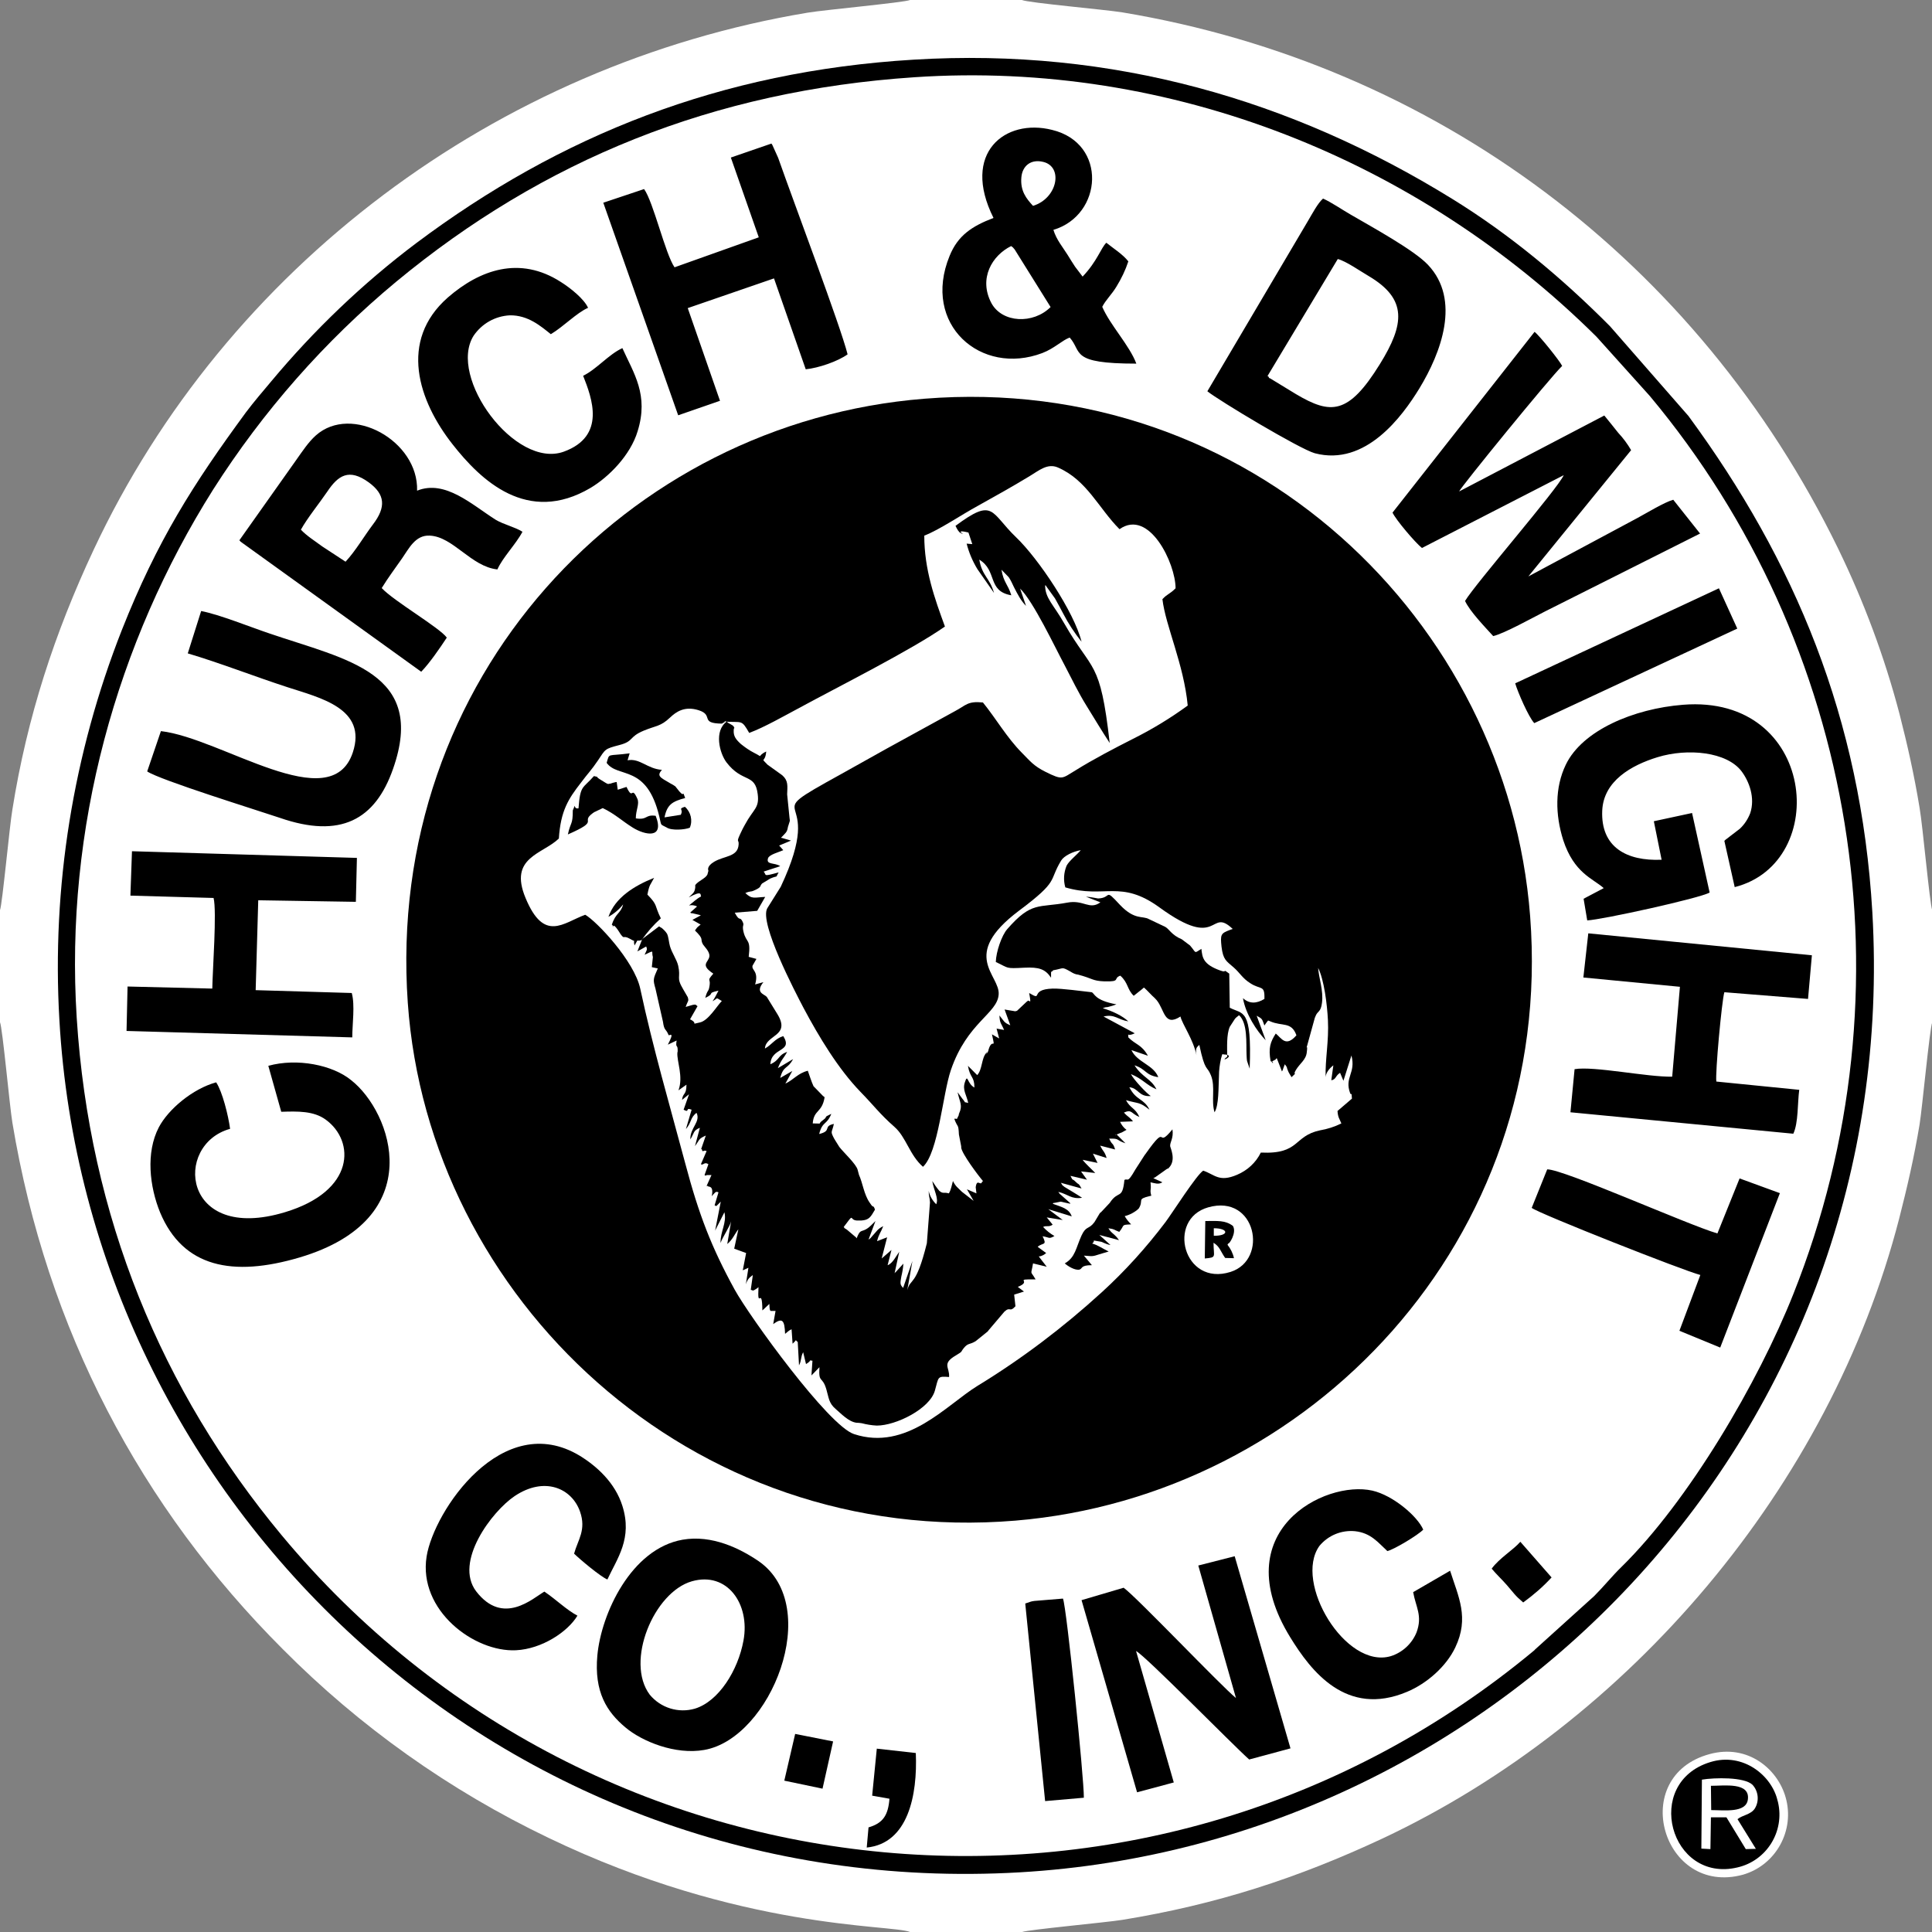
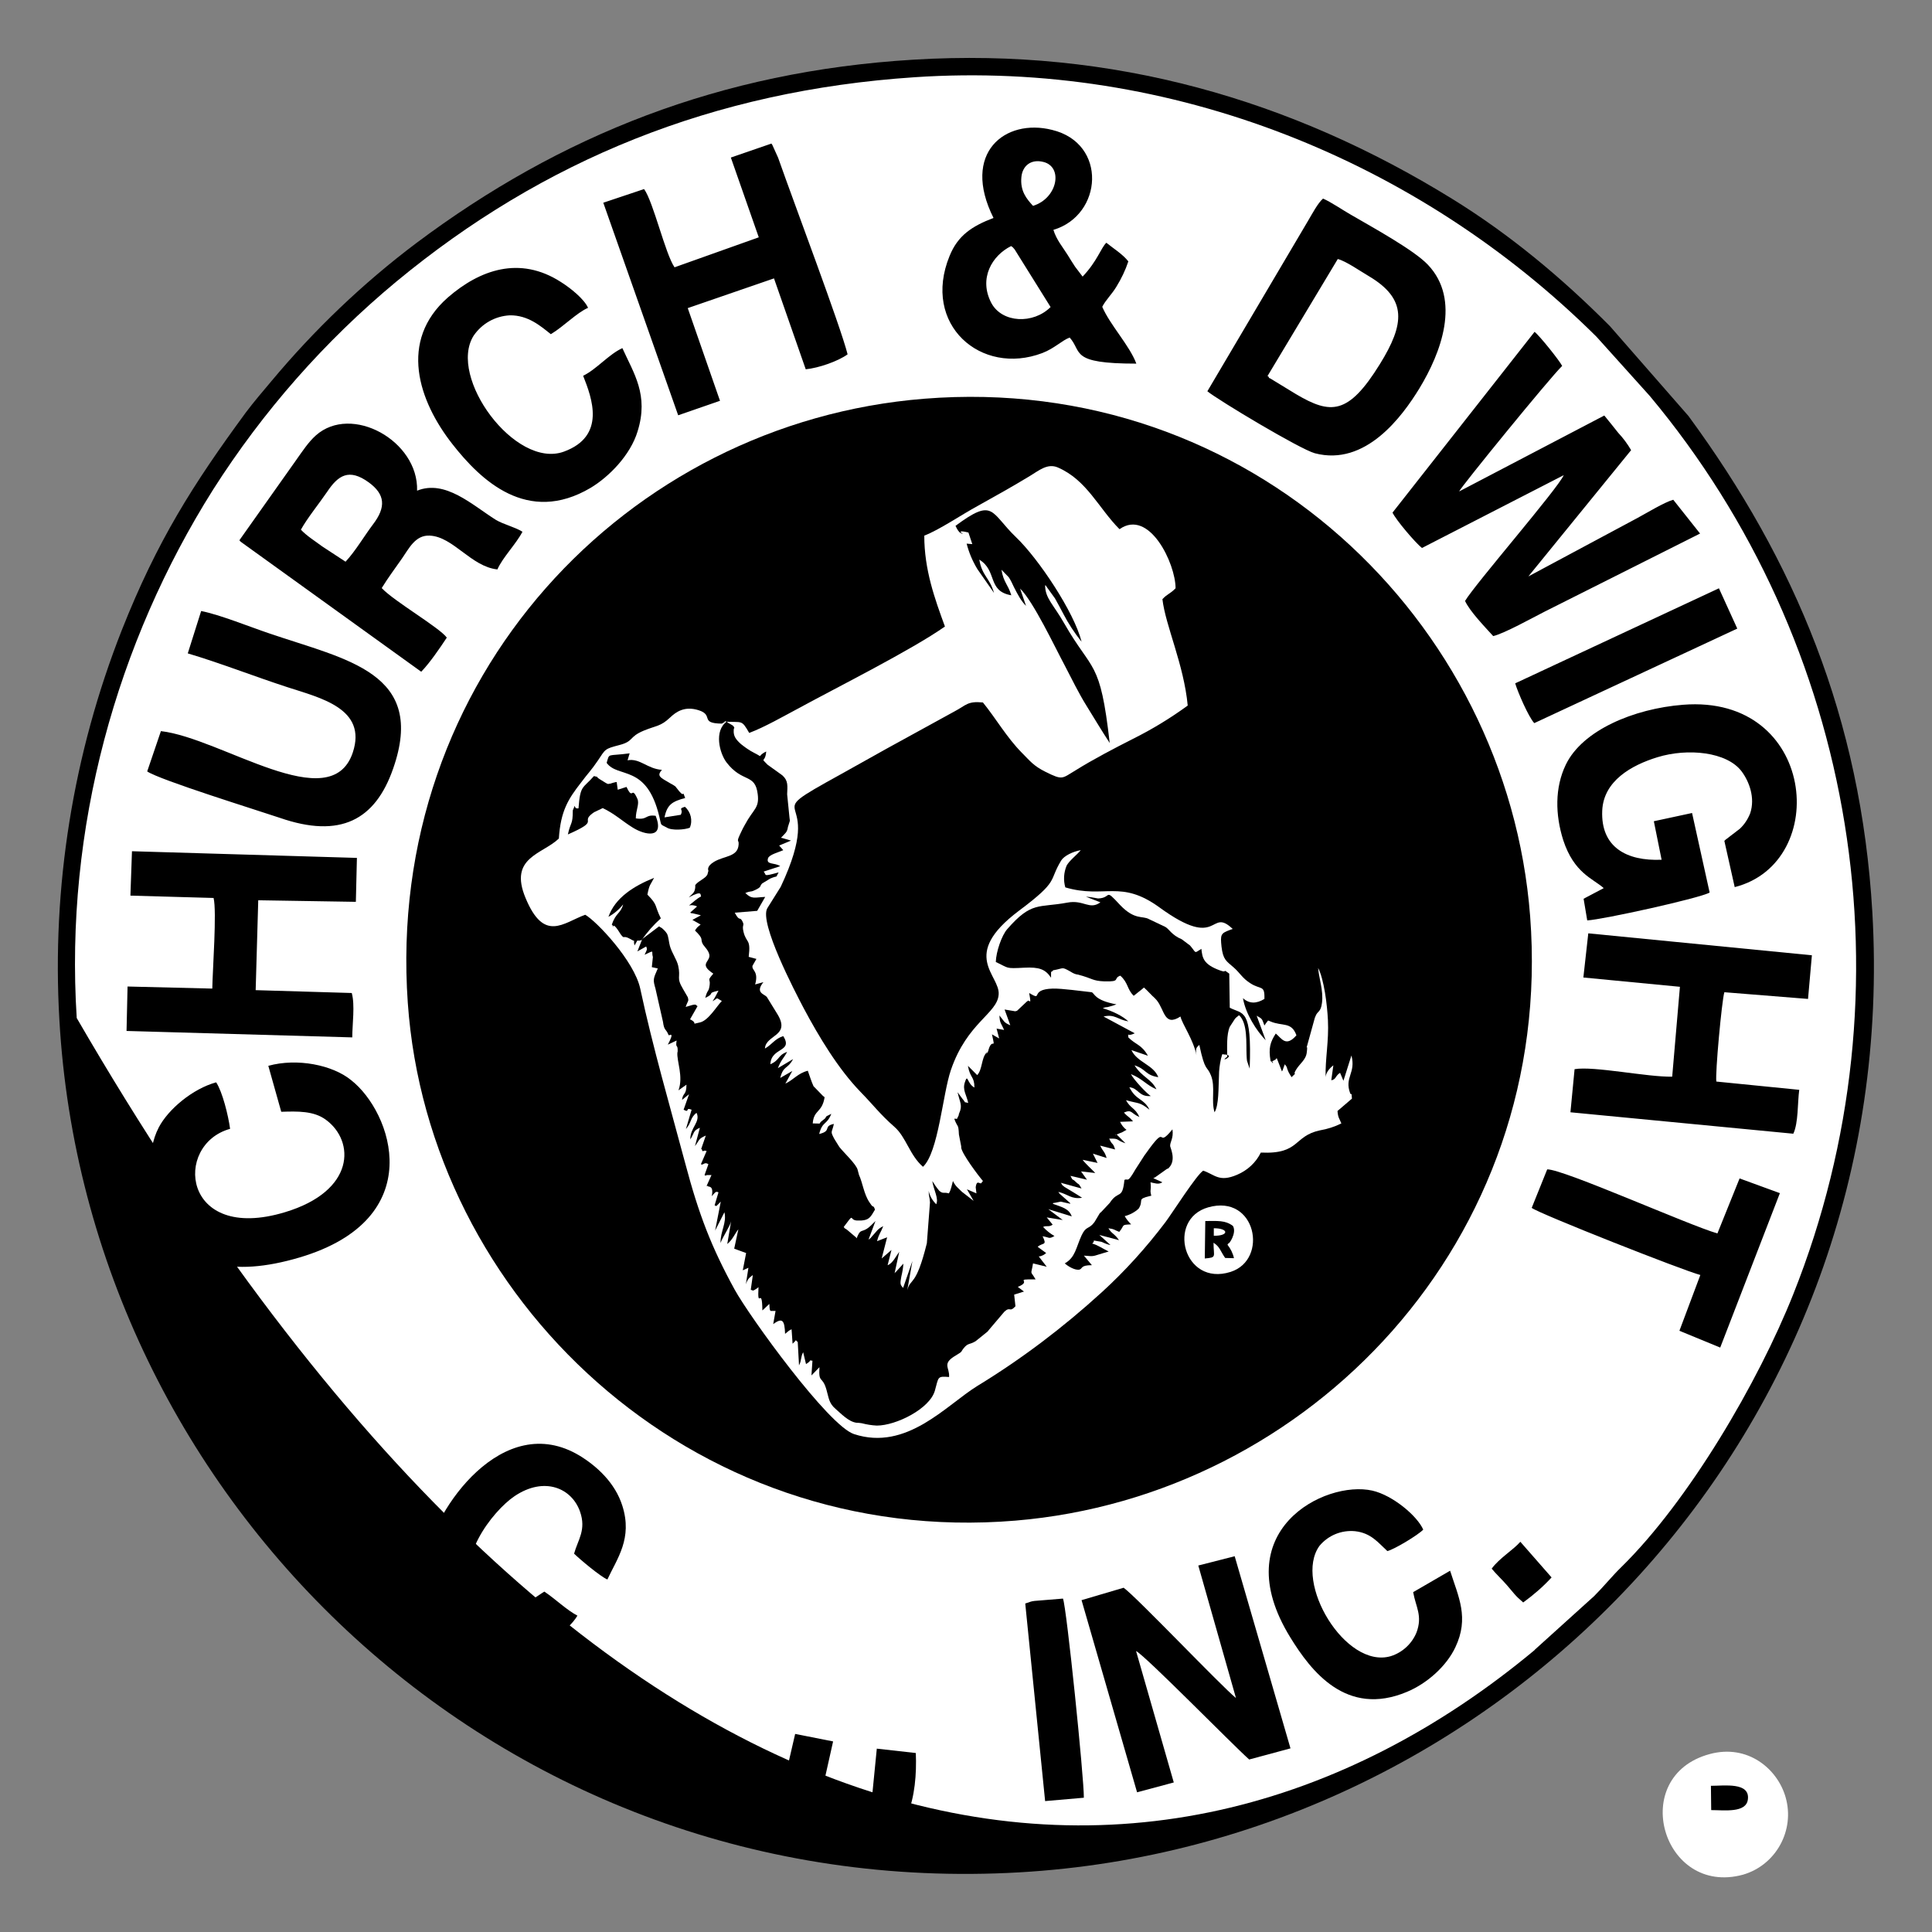
<svg xmlns="http://www.w3.org/2000/svg" width="42" height="42" viewBox="0 0 42 42" fill="none">
  <rect x="0" y="0" width="42" height="42" fill="#808080" stroke="none" />
-   <path fill-rule="evenodd" clip-rule="evenodd" d="M0 19.785V22.221C0.056 22.356 0.208 24.035 0.269 24.405C1.016 28.908 3.065 32.77 6.148 35.852C7.821 37.537 9.774 38.923 11.919 39.951C16.107 41.966 19.375 41.832 19.785 42H22.221C22.339 41.95 24.057 41.792 24.399 41.736C26.437 41.405 28.206 40.832 30.053 39.968C35.42 37.447 39.782 32.321 41.287 26.488C41.461 25.809 41.613 25.152 41.73 24.444C41.787 24.096 41.95 22.35 42.006 22.221V19.79C41.95 19.655 41.798 17.943 41.73 17.561C41.613 16.848 41.467 16.197 41.293 15.518C40.967 14.277 40.518 13.075 39.956 11.919C36.913 5.682 31.215 1.404 24.399 0.269C24.023 0.208 22.356 0.062 22.215 0H19.785C19.65 0.056 17.932 0.213 17.561 0.275C10.779 1.404 4.907 5.828 2.038 11.947C1.19 13.755 0.589 15.585 0.269 17.601C0.208 17.954 0.051 19.655 0 19.785Z" fill="white" />
  <path fill-rule="evenodd" clip-rule="evenodd" d="M19.863 1.297C15.664 1.549 12.177 2.942 9.044 5.289C7.882 6.164 6.827 7.175 5.895 8.292C5.693 8.534 5.536 8.713 5.345 8.966C4.199 10.527 3.419 11.751 2.65 13.693C1.589 16.388 1.123 19.279 1.291 22.171C1.886 32.663 10.897 41.354 22.165 40.703C32.675 40.097 41.354 31.091 40.703 19.829C40.456 15.613 39.019 12.194 36.706 9.044L34.999 7.091C33.96 6.046 32.826 5.098 31.569 4.323C28.088 2.173 24.197 1.033 19.863 1.297Z" fill="black" />
-   <path fill-rule="evenodd" clip-rule="evenodd" d="M19.88 1.679C15.501 1.971 11.807 3.481 8.612 6.125C7.057 7.416 5.715 8.944 4.632 10.645C2.538 13.968 1.404 17.999 1.668 22.131C1.943 26.449 3.509 30.227 6.12 33.371C12.947 41.585 25.135 42.708 33.349 35.881C33.354 35.875 33.365 35.869 33.371 35.858L34.657 34.696C34.87 34.483 35.039 34.269 35.246 34.067C36.712 32.63 38.227 30.042 38.985 28.133C41.624 21.508 40.361 13.985 35.864 8.607L34.707 7.321C30.856 3.498 25.472 1.303 19.88 1.679Z" fill="white" />
+   <path fill-rule="evenodd" clip-rule="evenodd" d="M19.88 1.679C15.501 1.971 11.807 3.481 8.612 6.125C7.057 7.416 5.715 8.944 4.632 10.645C2.538 13.968 1.404 17.999 1.668 22.131C12.947 41.585 25.135 42.708 33.349 35.881C33.354 35.875 33.365 35.869 33.371 35.858L34.657 34.696C34.87 34.483 35.039 34.269 35.246 34.067C36.712 32.63 38.227 30.042 38.985 28.133C41.624 21.508 40.361 13.985 35.864 8.607L34.707 7.321C30.856 3.498 25.472 1.303 19.88 1.679Z" fill="white" />
  <path fill-rule="evenodd" clip-rule="evenodd" d="M20.093 8.668C13.62 9.185 8.371 14.749 8.865 21.8C9.314 28.212 15.007 33.646 22.075 33.057C28.47 32.523 33.803 26.965 33.264 19.919C32.77 13.485 27.162 8.101 20.093 8.668Z" fill="black" />
  <path fill-rule="evenodd" clip-rule="evenodd" d="M15.798 15.669L15.692 15.731C15.198 15.725 15.529 15.546 15.186 15.439C14.883 15.344 14.698 15.473 14.563 15.602C14.361 15.793 14.271 15.77 13.996 15.883C13.659 16.023 13.788 16.113 13.463 16.197C13.143 16.281 13.165 16.281 12.997 16.534C12.857 16.742 12.778 16.815 12.632 17.011C12.357 17.365 12.188 17.623 12.149 18.229C11.795 18.572 11.054 18.634 11.425 19.521C11.829 20.497 12.245 20.06 12.722 19.886C12.969 20.026 13.788 20.89 13.918 21.491C14.193 22.777 14.569 24.063 14.9 25.303C15.192 26.404 15.467 27.117 15.972 28.037C16.298 28.627 18.01 30.996 18.566 31.176C19.711 31.552 20.57 30.547 21.244 30.131C22.21 29.542 23.114 28.857 23.95 28.094C24.461 27.628 24.921 27.117 25.337 26.567C25.488 26.364 26.016 25.534 26.157 25.449C26.409 25.534 26.499 25.707 26.892 25.539C27.117 25.444 27.302 25.275 27.409 25.056C28.267 25.096 28.11 24.697 28.694 24.573C28.857 24.545 29.014 24.495 29.16 24.422C29.115 24.31 29.087 24.298 29.076 24.152L29.39 23.883C29.379 23.703 29.379 23.832 29.351 23.765C29.222 23.417 29.48 23.333 29.379 22.945L29.205 23.495L29.132 23.322C29.025 23.389 29.048 23.468 28.941 23.484L28.986 23.159C28.891 23.232 28.823 23.327 28.818 23.417C28.806 23.029 28.891 22.631 28.868 22.176C28.851 21.834 28.784 21.295 28.655 21.042C28.672 21.272 28.773 21.53 28.739 21.8C28.711 22.019 28.644 21.963 28.593 22.103L28.582 22.131L28.419 22.721C28.38 22.85 28.436 22.659 28.408 22.878C28.391 23.041 28.256 23.119 28.172 23.26C28.088 23.4 28.228 23.277 28.077 23.417L28.02 23.322L28.004 23.288C27.953 23.175 28.004 23.232 27.931 23.136C27.919 23.164 27.908 23.198 27.897 23.226L27.886 23.26L27.869 23.293L27.757 23.007C27.695 23.029 27.779 23.013 27.706 23.046C27.555 23.119 27.768 23.125 27.622 23.069C27.571 22.782 27.616 22.653 27.734 22.468C27.863 22.575 27.953 22.771 28.183 22.507C28.077 22.204 27.875 22.317 27.616 22.204C27.549 22.176 27.577 22.176 27.51 22.26C27.504 22.266 27.498 22.283 27.487 22.294C27.431 22.142 27.448 22.154 27.319 22.081L27.515 22.614C27.319 22.412 27.077 22.041 27.021 21.699C27.156 21.823 27.313 21.823 27.487 21.716C27.498 21.401 27.409 21.525 27.178 21.373C27.01 21.267 26.954 21.149 26.819 21.031C26.656 20.89 26.589 20.863 26.555 20.582C26.527 20.318 26.538 20.29 26.735 20.217L26.763 20.206C26.774 20.206 26.785 20.2 26.797 20.194C26.286 19.706 26.527 20.688 25.208 19.728C24.36 19.111 24.017 19.543 23.159 19.291C23.114 19.133 23.125 18.971 23.187 18.819C23.243 18.712 23.406 18.589 23.495 18.482C23.327 18.51 23.131 18.605 23.069 18.707C22.788 19.167 23.041 19.133 22.148 19.801C20.857 20.773 21.744 21.194 21.71 21.62C21.682 22.036 21.025 22.227 20.672 23.26C20.492 23.782 20.402 25.051 20.065 25.365C19.773 25.112 19.7 24.719 19.442 24.495C19.128 24.22 18.987 24.023 18.701 23.731C18.224 23.237 17.803 22.541 17.466 21.907C17.286 21.564 16.5 20.06 16.68 19.745L16.972 19.279C18.027 17.039 16.315 17.915 18.28 16.831C18.622 16.641 18.942 16.461 19.273 16.276L20.756 15.462C21.003 15.332 21.031 15.237 21.368 15.271C21.654 15.624 21.884 16.029 22.21 16.36C22.395 16.545 22.462 16.646 22.732 16.781C23.108 16.966 23.08 16.927 23.389 16.742C23.759 16.511 24.208 16.276 24.63 16.062C25.045 15.855 25.444 15.613 25.82 15.338C25.735 14.44 25.337 13.603 25.27 13.025C25.387 12.902 25.421 12.924 25.556 12.789C25.556 12.25 24.983 11.049 24.337 11.504C23.883 11.049 23.63 10.437 22.996 10.162C22.771 10.066 22.586 10.229 22.389 10.347C22.019 10.572 21.648 10.779 21.255 10.998C20.902 11.189 20.419 11.52 20.093 11.644C20.093 12.385 20.318 13.008 20.542 13.62C19.824 14.125 18.212 14.934 17.376 15.389C17.039 15.568 16.618 15.81 16.287 15.933C16.113 15.63 16.141 15.714 15.742 15.686L15.798 15.669Z" fill="white" />
-   <path fill-rule="evenodd" clip-rule="evenodd" d="M15.04 34.376C14.215 34.612 13.586 36.122 14.125 36.841C14.361 37.127 14.748 37.25 15.108 37.144C15.624 36.986 16.045 36.313 16.163 35.662C16.309 34.87 15.81 34.157 15.04 34.376ZM14.838 33.472C13.721 33.669 13.07 35.078 12.986 35.987C12.913 36.784 13.193 37.217 13.598 37.554C13.957 37.857 14.681 38.154 15.31 38.042C16.758 37.789 17.898 34.926 16.5 33.944C16.09 33.663 15.478 33.36 14.838 33.472Z" fill="black" />
  <path fill-rule="evenodd" clip-rule="evenodd" d="M26.05 34.033L26.869 36.914C26.544 36.65 24.708 34.718 24.427 34.516L23.512 34.786L24.719 38.963L25.517 38.749L24.697 35.892C24.899 35.993 26.785 37.919 27.156 38.25L28.054 38.008L26.841 33.831L26.05 34.033Z" fill="black" />
  <path fill-rule="evenodd" clip-rule="evenodd" d="M12.553 35.123C12.317 34.999 12.093 34.775 11.834 34.6C11.582 34.746 10.936 35.353 10.352 34.595C9.864 33.955 10.695 32.854 11.189 32.523C11.834 32.091 12.429 32.349 12.609 32.86C12.749 33.259 12.564 33.472 12.48 33.775C12.62 33.91 13.047 34.269 13.204 34.337C13.418 33.876 13.754 33.444 13.53 32.736C13.373 32.237 12.98 31.878 12.604 31.647C10.919 30.631 9.431 32.849 9.274 33.837C9.089 35.005 10.307 35.92 11.217 35.875C11.784 35.847 12.345 35.471 12.553 35.123Z" fill="black" />
  <path fill-rule="evenodd" clip-rule="evenodd" d="M31.524 34.146L30.721 34.612C30.778 34.937 30.929 35.123 30.794 35.488C30.693 35.735 30.486 35.925 30.233 36.004C29.25 36.29 28.116 34.398 28.683 33.607C28.874 33.377 29.161 33.259 29.458 33.287C29.806 33.326 29.958 33.534 30.16 33.719C30.306 33.685 30.828 33.371 30.94 33.253C30.811 32.956 30.278 32.506 29.834 32.405C28.796 32.17 26.629 33.287 28.049 35.594C28.498 36.324 29.267 37.335 30.587 36.779C31.03 36.594 31.446 36.217 31.637 35.813C31.945 35.167 31.704 34.713 31.524 34.146Z" fill="black" />
  <path fill-rule="evenodd" clip-rule="evenodd" d="M23.607 19.493L23.922 19.616C23.68 19.79 23.562 19.554 23.203 19.622C22.574 19.74 22.428 19.588 21.895 20.2C21.777 20.335 21.654 20.688 21.648 20.913C21.94 21.048 21.844 21.059 22.265 21.037C22.591 21.02 22.726 21.07 22.849 21.255C22.849 21.053 22.844 21.166 22.894 21.093C23.136 21.053 23.068 21.008 23.27 21.121C23.321 21.154 23.377 21.183 23.439 21.188C23.759 21.272 23.742 21.323 24.006 21.334C24.382 21.345 24.186 21.272 24.354 21.21C24.528 21.362 24.5 21.508 24.646 21.648L24.814 21.514L24.842 21.491C24.854 21.48 24.859 21.474 24.87 21.469C24.944 21.536 24.977 21.576 25.05 21.648C25.084 21.677 25.117 21.71 25.146 21.744C25.32 21.957 25.308 22.328 25.662 22.098C25.701 22.266 25.943 22.597 26.01 22.94C25.977 22.766 26.033 22.76 26.072 22.715C26.201 23.322 26.235 23.153 26.325 23.378C26.426 23.63 26.325 23.922 26.403 24.18C26.499 24.029 26.487 23.636 26.499 23.395C26.499 23.265 26.515 23.142 26.544 23.013C26.583 22.878 26.56 22.923 26.611 22.923C26.897 22.934 26.476 23.119 26.678 22.973C26.678 22.766 26.661 22.491 26.734 22.322L26.847 22.148C26.88 22.109 26.886 22.114 26.936 22.07C27.127 22.244 27.088 22.687 27.099 22.928C27.099 22.951 27.105 23.052 27.111 23.069L27.167 23.232C27.217 21.901 27.021 22.058 26.734 21.907L26.723 21.166C26.56 21.042 26.695 21.16 26.527 21.098C26.151 20.963 26.139 20.817 26.117 20.627C25.948 20.733 26.016 20.722 25.87 20.554L25.69 20.419C25.471 20.329 25.415 20.194 25.331 20.149L24.977 19.981C24.837 19.902 24.668 20.009 24.348 19.672C23.995 19.291 24.18 19.521 23.871 19.532C23.832 19.526 23.703 19.498 23.607 19.493Z" fill="black" />
  <path fill-rule="evenodd" clip-rule="evenodd" d="M4.082 14.204C4.783 14.412 5.541 14.709 6.249 14.939C6.956 15.17 7.989 15.4 7.669 16.36C7.192 17.786 4.817 16.045 3.498 15.894L3.2 16.77C3.47 16.955 5.603 17.617 6.086 17.78C7.4 18.235 8.157 17.825 8.545 16.713C9.28 14.619 7.534 14.344 5.861 13.772C5.44 13.631 4.778 13.362 4.373 13.283L4.082 14.204ZM5.833 23.17L6.114 24.169C6.468 24.158 6.821 24.147 7.085 24.343C7.72 24.809 7.725 25.893 6.192 26.353C3.958 27.027 3.762 24.882 5.002 24.54C4.963 24.248 4.834 23.731 4.699 23.529C4.188 23.669 3.66 24.113 3.453 24.506C3.166 25.056 3.251 25.797 3.481 26.359C3.98 27.549 5.053 27.768 6.513 27.336C9.348 26.494 8.517 24.169 7.63 23.479C7.231 23.153 6.462 22.996 5.833 23.17ZM2.835 19.47L4.643 19.521C4.716 19.807 4.621 21.098 4.615 21.491L2.773 21.446L2.751 22.412L7.658 22.552C7.658 22.266 7.72 21.851 7.647 21.587L5.558 21.525L5.614 19.571L7.736 19.605L7.759 18.65L2.869 18.505L2.835 19.47ZM6.541 11.515C6.675 11.655 6.833 11.751 7.007 11.88L7.512 12.211C7.731 11.975 7.916 11.655 8.107 11.402C8.399 11.021 8.371 10.746 8.017 10.487C7.585 10.173 7.349 10.336 7.113 10.69C6.945 10.937 6.681 11.262 6.541 11.515ZM5.204 11.745C5.21 11.756 5.221 11.756 5.227 11.773L9.157 14.603C9.342 14.412 9.561 14.092 9.713 13.861C9.555 13.643 8.556 13.064 8.298 12.784C8.444 12.548 8.584 12.363 8.741 12.138C8.887 11.93 9.028 11.627 9.342 11.644C9.853 11.666 10.24 12.318 10.813 12.379C10.925 12.121 11.217 11.829 11.358 11.56C11.2 11.459 10.948 11.402 10.779 11.301C10.263 10.976 9.679 10.42 9.067 10.667C9.101 9.583 7.641 8.775 6.866 9.466C6.703 9.612 6.58 9.802 6.428 10.016L5.204 11.745ZM13.53 7.568C13.233 7.703 12.969 8.028 12.677 8.169C12.868 8.652 13.182 9.482 12.256 9.819C11.2 10.201 9.729 8.197 10.296 7.298C10.476 7.035 10.762 6.872 11.082 6.855C11.481 6.849 11.756 7.091 11.975 7.265C12.256 7.096 12.537 6.799 12.784 6.692C12.699 6.501 12.407 6.265 12.194 6.131C11.296 5.552 10.426 5.867 9.735 6.468C8.663 7.411 9.095 8.713 9.836 9.656C10.448 10.437 11.464 11.419 12.84 10.605C13.233 10.37 13.704 9.898 13.861 9.376C14.108 8.584 13.777 8.118 13.53 7.568ZM15.888 3.425L16.495 5.159L14.664 5.811C14.462 5.519 14.204 4.39 14.002 4.11L13.115 4.407L14.743 9.028L15.652 8.713L14.951 6.698L16.826 6.052L17.516 8.028C17.797 8 18.218 7.854 18.426 7.703C18.269 7.08 17.281 4.469 16.916 3.43L16.792 3.155C16.787 3.15 16.781 3.133 16.77 3.121L15.888 3.425ZM22.839 6.675L22.058 5.423C22.036 5.395 22.013 5.367 21.98 5.35C21.57 5.552 21.267 6.052 21.553 6.591C21.789 7.023 22.462 7.051 22.839 6.675ZM22.457 4.475C22.99 4.312 23.119 3.627 22.681 3.52C22.412 3.453 22.227 3.604 22.204 3.851C22.176 4.149 22.311 4.317 22.457 4.475ZM21.598 4.738C21.126 4.918 20.823 5.12 20.643 5.564C20.032 7.057 21.328 8.18 22.659 7.675C22.923 7.574 23.086 7.4 23.254 7.338C23.535 7.652 23.243 7.905 24.703 7.905C24.557 7.512 24.13 7.063 23.962 6.67C24.035 6.524 24.169 6.4 24.27 6.232C24.377 6.058 24.467 5.872 24.529 5.682C24.405 5.524 24.203 5.401 24.051 5.277C23.933 5.39 23.855 5.676 23.535 6.013L23.372 5.799C23.305 5.698 23.265 5.631 23.209 5.541C23.097 5.362 22.968 5.216 22.9 4.997C23.973 4.677 24.079 3.116 22.872 2.824C21.851 2.566 20.89 3.324 21.598 4.738ZM27.555 8.174C27.566 8.186 27.583 8.186 27.583 8.202C27.583 8.219 27.605 8.225 27.611 8.225L28.172 8.567C28.93 9.016 29.312 9.022 29.997 7.916C30.536 7.046 30.598 6.501 29.755 6.002C29.581 5.901 29.261 5.676 29.082 5.631L27.555 8.174ZM26.247 8.506C26.488 8.702 28.256 9.763 28.582 9.853C29.688 10.145 30.485 9.05 30.856 8.444C31.327 7.669 31.765 6.518 31.041 5.755C30.738 5.435 29.845 4.946 29.362 4.665C29.177 4.559 28.941 4.396 28.762 4.317C28.649 4.413 28.526 4.649 28.436 4.8L26.247 8.506ZM30.272 11.144C30.351 11.307 30.76 11.79 30.912 11.913L33.994 10.33C33.859 10.633 32.074 12.688 31.849 13.064C31.951 13.289 32.282 13.631 32.461 13.828C32.703 13.772 33.326 13.424 33.584 13.294L36.958 11.599L36.375 10.864C36.178 10.92 35.802 11.15 35.594 11.262L33.225 12.531L35.459 9.786C35.381 9.651 35.285 9.522 35.179 9.409C35.061 9.263 34.971 9.146 34.876 9.033L31.72 10.684C31.748 10.6 33.691 8.214 33.96 7.955C33.91 7.849 33.466 7.293 33.36 7.214L30.272 11.144ZM32.939 14.855C32.995 15.046 33.231 15.591 33.354 15.72L37.767 13.665L37.368 12.789L32.939 14.855ZM34.864 19.307L34.426 19.538L34.505 20.009C34.836 19.992 36.958 19.526 37.166 19.403L36.784 17.674L35.953 17.853L36.122 18.69C35.358 18.723 34.797 18.415 34.831 17.623C34.859 16.977 35.465 16.635 36.032 16.461C36.689 16.259 37.542 16.343 37.862 16.77C38.025 16.989 38.16 17.342 38.048 17.679C37.997 17.808 37.924 17.921 37.823 18.016L37.509 18.257C37.503 18.263 37.492 18.274 37.486 18.28L37.711 19.285C39.81 18.752 39.479 15.091 36.588 15.321C35.516 15.405 34.398 15.877 34.039 16.624C33.798 17.123 33.809 17.713 33.983 18.263C34.219 18.982 34.623 19.094 34.864 19.307ZM34.421 21.25L36.52 21.452L36.352 23.406C35.813 23.417 34.645 23.17 34.23 23.243L34.14 24.18L38.985 24.646C39.097 24.411 39.075 23.973 39.114 23.692L37.312 23.512C37.284 23.344 37.43 21.755 37.486 21.57L39.305 21.716L39.389 20.767L34.528 20.29L34.421 21.25ZM33.298 26.258C33.438 26.376 36.61 27.628 36.964 27.717L36.509 28.93L37.396 29.295L38.693 25.938L37.817 25.618L37.335 26.814C36.695 26.628 33.989 25.416 33.635 25.421L33.298 26.258Z" fill="black" />
  <path fill-rule="evenodd" clip-rule="evenodd" d="M37.167 38.132C35.381 38.615 36.139 41.231 37.891 40.754C38.609 40.546 39.025 39.788 38.817 39.069C38.643 38.457 37.998 37.907 37.167 38.132Z" fill="white" />
-   <path fill-rule="evenodd" clip-rule="evenodd" d="M37.182 38.306C35.706 38.755 36.307 40.944 37.772 40.596C38.406 40.45 38.799 39.816 38.653 39.182C38.648 39.17 38.648 39.154 38.642 39.142C38.519 38.603 37.895 38.087 37.182 38.306Z" fill="black" />
  <path fill-rule="evenodd" clip-rule="evenodd" d="M22.288 34.859L22.72 39.154L23.562 39.081C23.568 38.671 23.186 34.932 23.108 34.752L22.485 34.803C22.372 34.825 22.541 34.786 22.406 34.819L22.288 34.859Z" fill="black" />
  <path fill-rule="evenodd" clip-rule="evenodd" d="M20.772 11.431C20.806 11.504 20.84 11.565 20.884 11.588C21.058 11.672 20.688 11.487 21.053 11.577L21.137 11.829L21.014 11.818C21.064 12.014 21.143 12.2 21.249 12.374L21.609 12.89C21.513 12.553 21.351 12.525 21.289 12.166C21.687 12.408 21.457 12.851 21.985 12.941C21.912 12.699 21.817 12.666 21.771 12.385L21.929 12.548C21.974 12.615 22.007 12.688 22.041 12.761C22.125 12.924 22.193 13.059 22.305 13.171L22.176 12.795C22.468 13.081 22.922 14.047 23.153 14.479C23.299 14.76 23.45 15.069 23.613 15.332C23.804 15.641 23.944 15.877 24.124 16.152C23.916 14.316 23.753 14.631 23.136 13.553C22.9 13.137 22.72 13.008 22.72 12.722C22.732 12.727 22.743 12.733 22.748 12.75L22.934 13.008C23.001 13.132 23.057 13.227 23.113 13.339C23.226 13.558 23.36 13.761 23.512 13.951C23.355 13.311 22.574 12.144 22.092 11.683C21.524 11.139 21.614 10.807 20.772 11.431Z" fill="black" />
  <path fill-rule="evenodd" clip-rule="evenodd" d="M24.444 25.651C24.399 26.095 24.315 25.859 24.124 26.151L23.939 26.348C23.933 26.353 23.922 26.364 23.911 26.37L23.793 26.567C23.669 26.735 23.613 26.64 23.512 26.858C23.389 27.128 23.377 27.336 23.147 27.465C23.215 27.527 23.372 27.622 23.467 27.6C23.54 27.577 23.484 27.504 23.737 27.504L23.563 27.296C23.81 27.319 23.748 27.308 23.989 27.24L24.102 27.207C23.984 27.151 23.866 27.066 23.742 27.033C23.843 26.96 23.675 26.954 23.928 26.993C23.973 26.999 24.023 27.044 24.141 27.066L23.899 26.847L24.326 26.96C24.231 26.819 24.163 26.819 24.096 26.701C24.248 26.724 24.197 26.729 24.332 26.78C24.461 26.623 24.36 26.628 24.59 26.617C24.534 26.561 24.489 26.505 24.45 26.438C24.562 26.409 24.669 26.353 24.753 26.275C24.876 26.084 24.697 26.073 25 26C25.011 26 25.022 25.994 25.028 25.994C24.989 25.842 25.034 25.904 25.011 25.702C25.095 25.719 25.185 25.758 25.269 25.702L25.073 25.612C25.078 25.612 25.095 25.595 25.101 25.601L25.354 25.421C25.421 25.371 25.348 25.449 25.415 25.382C25.573 25.214 25.443 24.955 25.438 24.916C25.432 24.826 25.516 24.748 25.488 24.551C25.112 25.012 25.415 24.36 24.904 25.084L24.882 25.113L24.68 25.427C24.5 25.741 24.528 25.607 24.444 25.651Z" fill="black" />
  <path fill-rule="evenodd" clip-rule="evenodd" d="M18.96 39.036L19.336 39.103C19.308 39.468 19.19 39.636 18.881 39.726L18.842 40.164C19.74 40.074 19.948 39.03 19.909 38.109L19.061 38.014L18.96 39.036Z" fill="black" />
  <path fill-rule="evenodd" clip-rule="evenodd" d="M36.986 40.187L37.183 40.198L37.194 39.507H37.531L37.952 40.198L38.171 40.192L37.772 39.547C37.879 39.457 38.059 39.451 38.148 39.316C38.249 39.154 38.227 38.94 38.098 38.8C37.918 38.626 37.267 38.643 36.998 38.688L36.986 40.187Z" fill="white" />
  <path fill-rule="evenodd" clip-rule="evenodd" d="M12.576 17.573C12.441 17.595 12.542 17.41 12.452 17.617C12.452 17.943 12.407 17.853 12.345 18.14C13.064 17.825 12.604 17.887 12.884 17.679C12.952 17.629 12.89 17.674 12.974 17.629L13.103 17.567C13.373 17.696 13.53 17.853 13.76 17.994C14.013 18.151 14.456 18.252 14.254 17.735C14.018 17.702 14.086 17.831 13.822 17.791C13.822 17.606 13.906 17.477 13.856 17.365C13.721 17.062 13.766 17.421 13.62 17.107L13.429 17.168L13.406 17C13.384 17 13.283 17.028 13.277 17.034C13.193 17.039 13.261 17.078 13.036 16.938C12.929 16.871 13.047 16.904 12.912 16.871C12.665 17.151 12.615 17.062 12.576 17.573Z" fill="black" />
  <path fill-rule="evenodd" clip-rule="evenodd" d="M13.188 16.584C13.435 16.927 14.058 16.601 14.333 17.752C14.384 17.965 14.345 17.909 14.491 17.988C14.597 18.061 14.889 18.038 14.996 17.994C15.063 17.836 15.018 17.651 14.889 17.539C14.726 17.589 14.867 17.584 14.799 17.713L14.446 17.769C14.502 17.488 14.62 17.421 14.895 17.348C14.822 17.146 14.895 17.354 14.766 17.202L14.681 17.095C14.67 17.09 14.642 17.067 14.631 17.062L14.569 17.028C14.35 16.899 14.271 16.871 14.389 16.736C14.069 16.713 13.912 16.478 13.643 16.528L13.688 16.377C13.188 16.444 13.255 16.36 13.188 16.584Z" fill="black" />
  <path fill-rule="evenodd" clip-rule="evenodd" d="M17.05 38.71L17.881 38.884L18.111 37.857L17.286 37.694L17.05 38.71Z" fill="black" />
  <path fill-rule="evenodd" clip-rule="evenodd" d="M32.428 34.101C32.529 34.224 32.641 34.325 32.759 34.46C32.911 34.634 32.928 34.679 33.113 34.836C33.337 34.673 33.545 34.494 33.73 34.292L33.051 33.517C32.894 33.697 32.596 33.871 32.428 34.101Z" fill="black" />
  <path fill-rule="evenodd" clip-rule="evenodd" d="M13.951 20.436C14.069 20.262 14.209 20.105 14.366 19.964C14.22 19.672 14.31 19.689 14.074 19.448C14.119 19.218 14.136 19.246 14.22 19.083C13.777 19.262 13.373 19.515 13.227 19.931C13.35 19.863 13.457 19.773 13.547 19.661C13.49 19.869 13.384 19.841 13.3 20.105C13.305 20.11 13.316 20.105 13.316 20.11C13.35 20.284 13.266 19.953 13.462 20.262L13.49 20.307C13.586 20.436 13.53 20.318 13.693 20.408C13.85 20.503 13.754 20.391 13.794 20.554C13.9 20.38 13.805 20.481 13.951 20.436Z" fill="black" />
  <path fill-rule="evenodd" clip-rule="evenodd" d="M26.264 26.247C25.354 26.505 25.725 27.976 26.752 27.65C27.583 27.386 27.308 25.949 26.264 26.247ZM26.825 27.352C26.803 27.246 26.752 27.145 26.685 27.061C26.69 27.049 26.701 27.027 26.701 27.032C26.713 27.061 26.892 26.802 26.803 26.651C26.634 26.522 26.46 26.544 26.202 26.544L26.191 27.358C26.46 27.336 26.381 27.324 26.381 27.016C26.522 27.105 26.527 27.195 26.634 27.347L26.825 27.352Z" fill="white" />
  <path fill-rule="evenodd" clip-rule="evenodd" d="M37.2 39.35C37.486 39.35 37.958 39.417 37.997 39.12C38.048 38.738 37.486 38.822 37.194 38.822L37.2 39.35Z" fill="black" />
  <path fill-rule="evenodd" clip-rule="evenodd" d="M20.784 29.463C20.941 29.368 20.874 29.402 20.952 29.306C21.048 29.188 21.076 29.239 21.211 29.155L21.469 28.947C21.474 28.941 21.486 28.93 21.491 28.919L21.834 28.515C21.968 28.391 21.94 28.543 22.075 28.397L22.047 28.144L22.26 28.077L22.126 27.976C22.463 27.841 22.002 27.807 22.513 27.813C22.39 27.6 22.412 27.745 22.457 27.465L22.755 27.538L22.581 27.313C22.603 27.313 22.631 27.308 22.653 27.296C22.687 27.285 22.715 27.263 22.743 27.24L22.558 27.105C22.67 27.005 22.771 27.089 22.665 26.875C22.816 26.898 22.794 26.943 22.923 26.87C22.833 26.819 22.749 26.752 22.676 26.673C22.749 26.634 22.799 26.684 22.884 26.623L22.755 26.465L23.103 26.522L22.788 26.286L23.299 26.443C23.237 26.269 23.08 26.241 22.884 26.168C22.895 26.162 22.912 26.14 22.917 26.151L23.058 26.123C23.075 26.123 23.215 26.162 23.271 26.168C23.265 26.157 23.249 26.134 23.249 26.14L23.091 26C23.024 25.932 23.069 26 23.007 25.91C23.232 25.966 23.282 26.073 23.524 26.039C23.468 26.005 23.406 25.96 23.327 25.915L23.142 25.803C23.058 25.73 23.131 25.814 23.063 25.713L23.512 25.837C23.428 25.696 23.479 25.781 23.389 25.696C23.288 25.595 23.338 25.696 23.271 25.562L23.63 25.646L23.501 25.466L23.81 25.5C23.731 25.416 23.602 25.303 23.535 25.213L23.86 25.281L23.759 25.079L24.057 25.174C24.012 25.023 23.984 25.045 23.917 24.905L24.242 24.989C24.186 24.815 24.186 24.916 24.113 24.753C24.355 24.747 24.242 24.781 24.467 24.854L24.276 24.663L24.355 24.63L24.388 24.618L24.489 24.562C24.427 24.517 24.383 24.456 24.349 24.388L24.63 24.377C24.545 24.27 24.529 24.293 24.433 24.186C24.613 24.108 24.585 24.209 24.77 24.282C24.675 24.079 24.573 24.096 24.478 23.917C24.776 24.001 24.764 23.95 24.989 24.124C24.865 23.872 24.703 23.933 24.551 23.636C24.753 23.653 24.753 23.849 25.017 23.827C24.933 23.776 24.646 23.473 24.585 23.35C24.837 23.451 24.916 23.585 25.14 23.681C25.028 23.451 24.832 23.423 24.663 23.159C24.922 23.243 24.893 23.372 25.18 23.417C25.079 23.148 24.72 23.097 24.596 22.828L24.955 22.951C24.815 22.704 24.691 22.715 24.529 22.552C24.529 22.423 24.484 22.552 24.669 22.463L23.99 22.098C24.237 22.041 24.293 22.165 24.529 22.204C24.405 22.086 24.186 21.98 23.973 21.918C24.068 21.879 24.046 21.907 24.113 21.884L24.152 21.873L24.192 21.862L24.27 21.834C23.782 21.744 23.799 21.592 23.731 21.57C23.507 21.547 23.091 21.486 22.884 21.491C22.361 21.508 22.693 21.778 22.373 21.587C22.429 21.89 22.378 21.716 22.339 21.761C22.333 21.766 22.322 21.772 22.317 21.778L22.109 21.974C22.092 21.98 22.086 21.98 22.081 21.98L22.075 21.985L21.839 21.946L21.963 22.288C21.823 22.232 21.828 22.199 21.727 22.075C21.733 22.249 21.766 22.244 21.828 22.39L21.665 22.361L21.721 22.575C21.654 22.535 21.626 22.524 21.564 22.485C21.648 22.861 21.576 22.541 21.491 22.816C21.491 22.822 21.486 22.833 21.486 22.839L21.48 22.856C21.385 23.018 21.491 22.833 21.441 22.889C21.334 23.007 21.357 23.249 21.244 23.372L21.042 23.17C21.087 23.439 21.183 23.395 21.183 23.642C21.02 23.557 21.042 23.322 20.975 23.529C20.919 23.698 21.014 23.804 21.048 23.978C20.924 23.939 21.025 24.006 20.924 23.889L20.84 23.776C20.834 23.765 20.829 23.754 20.818 23.748C20.868 23.973 20.93 24.029 20.851 24.203C20.801 24.315 20.896 24.141 20.829 24.27C20.784 24.36 20.823 24.31 20.745 24.321C20.823 24.534 20.834 24.416 20.846 24.663L20.896 24.922C20.896 24.927 20.896 24.944 20.896 24.95C20.913 25.084 21.261 25.55 21.373 25.68C21.368 25.685 21.351 25.68 21.351 25.685C21.323 25.803 21.239 25.601 21.211 25.809C21.216 25.854 21.222 25.898 21.227 25.943L21.02 25.854L21.166 26.106L20.913 25.91C20.818 25.814 20.778 25.797 20.716 25.674C20.694 25.753 20.672 25.876 20.627 25.943C20.514 25.91 20.503 25.96 20.419 25.887C20.363 25.82 20.312 25.747 20.267 25.674C20.296 25.87 20.413 26.056 20.352 26.179C20.273 26.101 20.211 26 20.189 25.887C20.189 26.022 20.211 26.016 20.217 26.14L20.149 27.027C19.908 27.998 19.796 27.768 19.723 28.049L19.835 27.414L19.633 27.998C19.566 27.925 19.566 27.908 19.594 27.751C19.616 27.661 19.633 27.566 19.639 27.47L19.476 27.65C19.47 27.656 19.453 27.667 19.448 27.678L19.549 27.212C19.487 27.296 19.403 27.47 19.296 27.504L19.38 27.173L19.167 27.358L19.285 26.898L19.066 26.982C19.111 26.814 19.139 26.814 19.201 26.656C19.072 26.718 19.06 26.769 18.959 26.875C18.903 26.937 18.942 26.903 18.881 26.948L19.032 26.544C18.954 26.617 18.914 26.673 18.825 26.724C18.712 26.785 18.701 26.724 18.622 26.92C18.611 26.909 18.6 26.881 18.6 26.892L18.415 26.735C18.342 26.679 18.387 26.735 18.342 26.673C18.589 26.342 18.448 26.522 18.628 26.533H18.724C18.892 26.522 18.926 26.46 19.021 26.297C18.987 26.19 18.987 26.258 18.942 26.196L18.903 26.14C18.78 25.96 18.757 25.724 18.673 25.539L18.645 25.433C18.617 25.309 18.336 25.051 18.246 24.933L18.151 24.781C18.145 24.77 18.14 24.759 18.134 24.753C18.044 24.579 18.084 24.635 18.128 24.433C17.881 24.484 18.095 24.585 17.808 24.652C17.881 24.366 17.971 24.467 18.072 24.214C17.876 24.304 18.016 24.259 17.893 24.349C17.747 24.45 17.921 24.422 17.668 24.422C17.691 24.119 17.87 24.197 17.926 23.855C17.921 23.849 17.904 23.827 17.898 23.832L17.685 23.613C17.64 23.518 17.589 23.35 17.561 23.277C17.342 23.333 17.253 23.473 17.073 23.557L17.224 23.282L16.961 23.434C17.034 23.153 17.118 23.254 17.241 23.024L16.91 23.221C16.989 23.024 17.034 23.013 17.112 22.867C16.904 22.94 16.961 23.041 16.747 23.136C16.764 22.76 17.247 22.878 17.028 22.524C16.843 22.581 16.781 22.71 16.629 22.794C16.646 22.491 17.191 22.53 16.904 22.053L16.669 21.671C16.613 21.609 16.41 21.581 16.596 21.351L16.416 21.401C16.5 21.104 16.332 21.098 16.36 20.992C16.366 20.98 16.427 20.879 16.444 20.846L16.276 20.801C16.326 20.396 16.225 20.514 16.163 20.256C16.124 20.093 16.192 20.133 16.141 20.032C16.079 19.908 16.085 20.054 15.973 19.841L16.461 19.801L16.635 19.498C16.399 19.509 16.349 19.554 16.203 19.414C16.321 19.363 16.309 19.397 16.394 19.358C16.573 19.279 16.506 19.268 16.568 19.206L16.742 19.1C16.938 19.015 16.843 19.111 16.927 18.965C16.562 19.066 16.674 19.021 16.601 18.948L16.961 18.83C16.843 18.746 16.646 18.808 16.697 18.656C16.725 18.578 16.927 18.527 17.028 18.482L16.938 18.381L17.196 18.274L17.006 18.218C16.994 18.218 16.989 18.213 16.977 18.213C17.078 18.106 17.112 18.095 17.129 17.977L17.163 17.87C17.174 17.82 17.174 17.876 17.163 17.775L17.112 17.269C17.118 17.084 17.14 16.972 17.006 16.854L16.686 16.624C16.517 16.45 16.635 16.601 16.657 16.337C16.433 16.444 16.618 16.478 16.394 16.366C16.293 16.315 16.197 16.248 16.107 16.175C16.001 16.079 15.944 16.006 15.95 15.883C15.95 15.832 15.961 15.826 15.967 15.826C15.961 15.821 15.956 15.81 15.95 15.793C15.916 15.748 15.832 15.731 15.799 15.686C15.518 15.888 15.641 16.371 15.793 16.573C16.141 17.028 16.416 16.803 16.472 17.264C16.512 17.573 16.377 17.584 16.192 17.932L16.158 17.994L16.141 18.027C15.978 18.359 16.068 18.224 16.057 18.359C16.04 18.634 15.748 18.6 15.523 18.735C15.349 18.841 15.4 18.92 15.4 18.931L15.377 19.015C15.332 19.1 15.187 19.145 15.114 19.24C15.114 19.257 15.114 19.274 15.114 19.291C15.102 19.403 15.069 19.414 14.973 19.509C15.293 19.335 15.215 19.47 15.243 19.487C15.142 19.538 15.074 19.61 14.979 19.683C15.041 19.672 15.097 19.678 15.153 19.706L14.996 19.846C15.001 19.846 15.012 19.835 15.018 19.846C15.024 19.858 15.041 19.852 15.046 19.852L15.237 19.897L15.052 19.998L15.231 20.099C15.136 20.178 15.17 20.144 15.108 20.228C15.321 20.436 15.209 20.402 15.282 20.531C15.31 20.576 15.428 20.683 15.422 20.784C15.411 20.924 15.203 20.964 15.507 21.166C15.361 21.334 15.445 21.267 15.428 21.407C15.405 21.587 15.383 21.491 15.332 21.693C15.563 21.587 15.344 21.598 15.619 21.536C15.579 21.615 15.54 21.693 15.49 21.766C15.624 21.693 15.546 21.677 15.692 21.761C15.585 21.867 15.4 22.188 15.215 22.227C14.984 22.277 15.198 22.255 15.001 22.159L15.164 21.873C15.108 21.845 15.17 21.806 14.906 21.89C14.956 21.744 14.979 21.772 14.951 21.677L14.85 21.503C14.693 21.239 14.805 21.267 14.743 20.992C14.709 20.851 14.608 20.722 14.563 20.565C14.541 20.486 14.535 20.374 14.502 20.301C14.485 20.273 14.462 20.245 14.44 20.223C14.361 20.144 14.378 20.178 14.328 20.138L13.963 20.413L13.856 20.683L14.047 20.576C14.081 20.649 14.053 20.66 14.013 20.756C14.249 20.644 14.153 20.677 14.193 20.806L14.17 21.025L14.3 21.053C14.198 21.284 14.193 21.295 14.249 21.491L14.412 22.21C14.44 22.418 14.473 22.35 14.535 22.502C14.546 22.524 14.681 22.401 14.518 22.71L14.709 22.62C14.681 22.811 14.737 22.676 14.732 22.856C14.732 22.861 14.726 22.878 14.726 22.884C14.709 23.063 14.861 23.406 14.749 23.703L14.923 23.58C14.923 23.816 14.844 23.748 14.827 23.911L14.979 23.788L14.861 24.124C15.007 24.203 14.883 24.063 15.035 24.124L14.911 24.545C15.035 24.405 15.001 24.298 15.142 24.192C15.237 24.388 15.001 24.512 15.007 24.77C15.097 24.63 15.063 24.579 15.215 24.517L15.108 24.916C15.22 24.764 15.181 24.759 15.344 24.686L15.243 24.978C15.243 24.983 15.259 24.978 15.259 24.989C15.276 25.068 15.288 24.989 15.361 25.023L15.237 25.309C15.288 25.343 15.31 25.247 15.4 25.309L15.316 25.545C15.411 25.595 15.293 25.545 15.377 25.545H15.445C15.45 25.545 15.462 25.545 15.467 25.545L15.361 25.781C15.372 25.786 15.383 25.775 15.389 25.786C15.394 25.809 15.523 25.758 15.473 26.005C15.54 25.932 15.557 25.887 15.619 25.921L15.535 26.202C15.591 26.224 15.546 26.241 15.669 26.123L15.546 26.752L15.748 26.353C15.804 26.583 15.658 26.769 15.664 27.021C15.709 26.892 15.871 26.656 15.894 26.55L15.81 27.044C15.928 26.948 15.967 26.83 16.051 26.724L15.961 27.145L16.22 27.24L16.147 27.616L16.27 27.56L16.214 27.92C16.253 27.802 16.287 27.779 16.366 27.718L16.321 28.038C16.388 28.066 16.371 28.06 16.455 28.009C16.461 28.004 16.478 27.993 16.489 27.981C16.461 28.515 16.568 27.92 16.573 28.487C16.596 28.47 16.618 28.447 16.641 28.425L16.725 28.346C16.73 28.492 16.742 28.487 16.753 28.498H16.86L16.809 28.784C17.011 28.638 17.056 28.7 17.067 28.997L17.135 28.941C17.157 28.924 17.18 28.908 17.208 28.896L17.23 29.211C17.354 29.099 17.264 29.127 17.342 29.172L17.37 29.682C17.427 29.576 17.404 29.497 17.46 29.396L17.522 29.654C17.679 29.559 17.55 29.57 17.662 29.581L17.64 29.901L17.814 29.722C17.791 30.087 17.876 29.896 17.966 30.21C18.016 30.379 18.016 30.502 18.162 30.626C18.291 30.738 18.448 30.906 18.617 30.929C18.656 30.929 18.695 30.934 18.735 30.94C18.841 30.968 18.948 30.985 19.06 30.991C19.481 30.991 20.211 30.626 20.323 30.233C20.408 29.935 20.369 29.913 20.632 29.935C20.649 29.722 20.464 29.649 20.784 29.463ZM24.265 24.669C24.225 24.68 24.242 24.675 24.259 24.663L24.265 24.669ZM24.259 24.663C24.321 24.63 24.282 24.646 24.259 24.663Z" fill="black" />
  <path fill-rule="evenodd" clip-rule="evenodd" d="M26.387 26.701V26.864C26.719 26.87 26.719 26.701 26.387 26.701Z" fill="white" />
</svg>